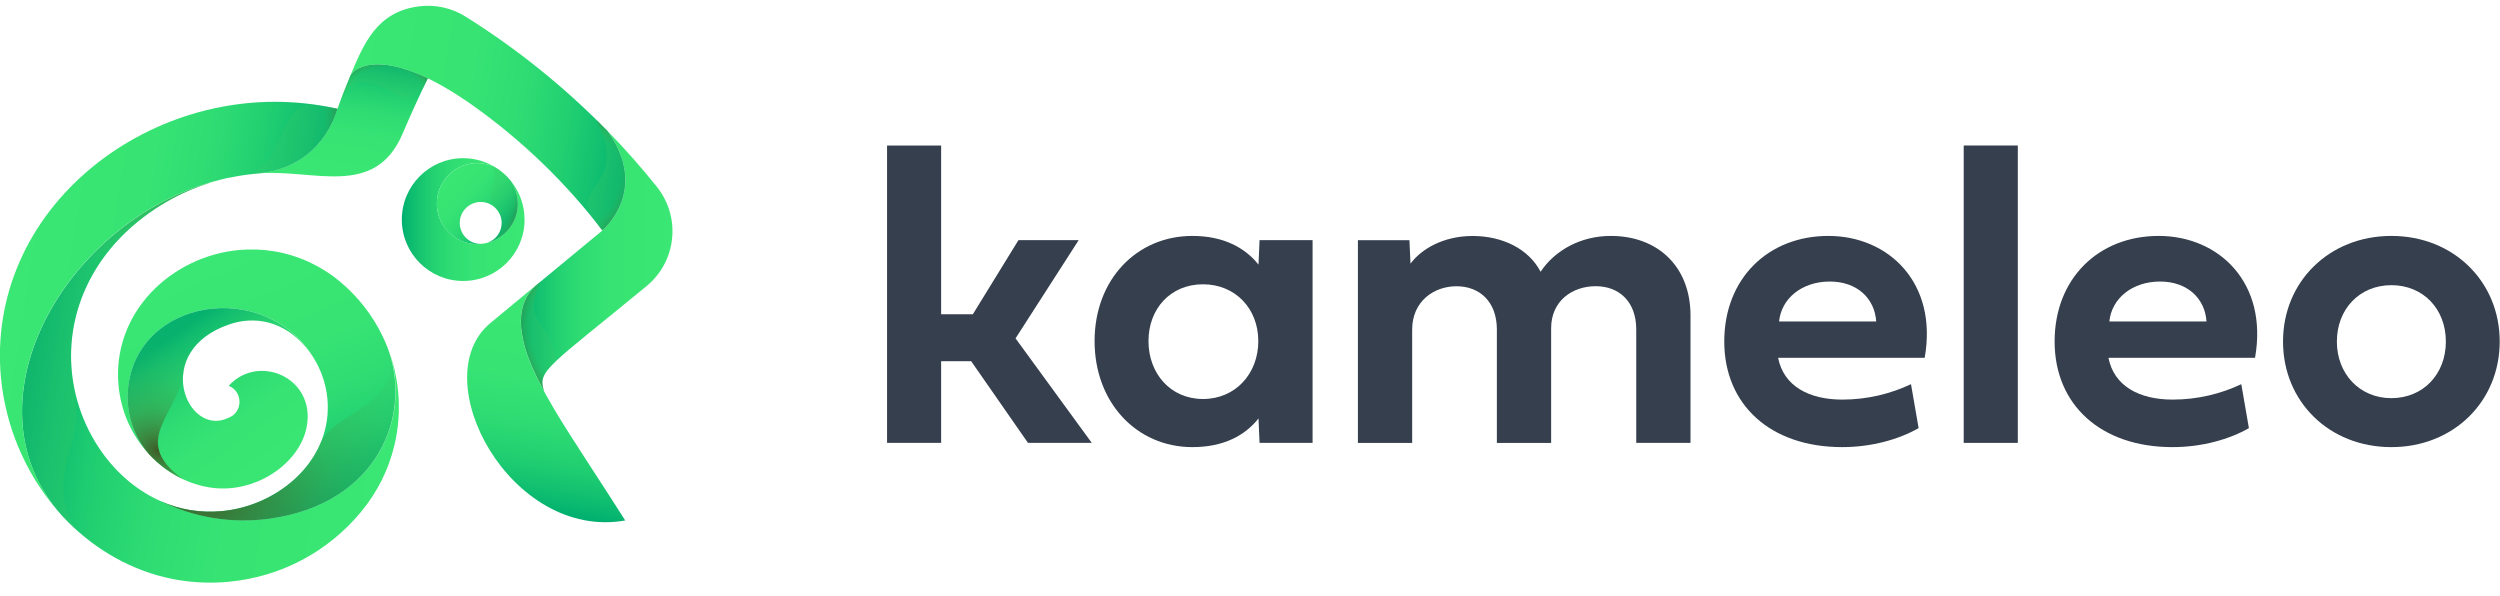
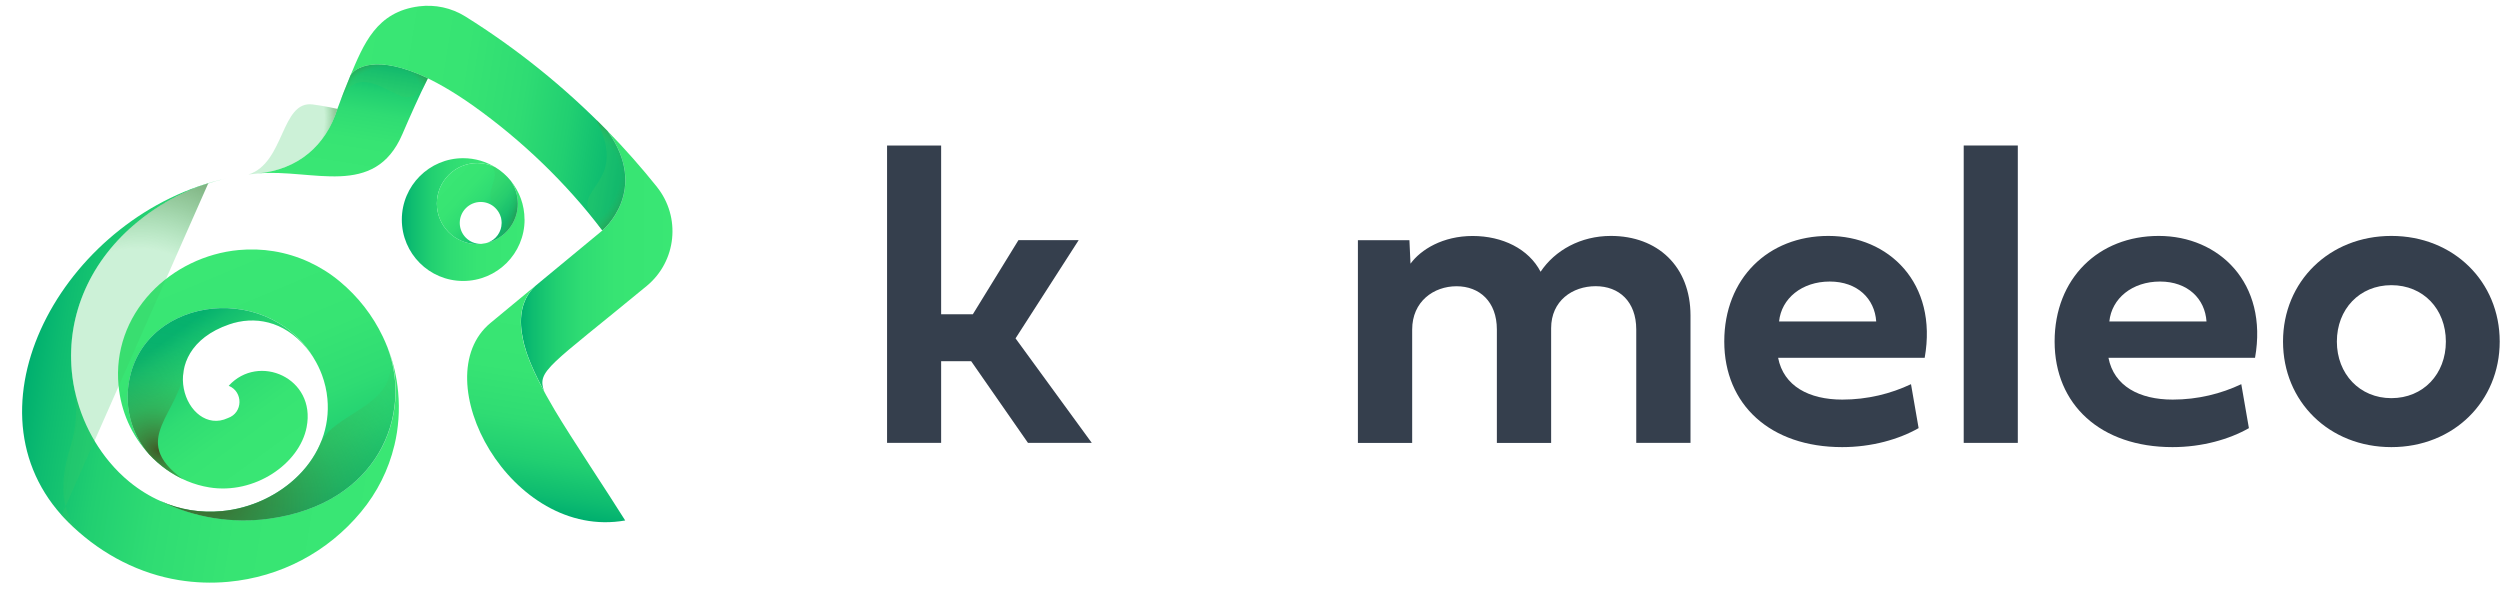
<svg xmlns="http://www.w3.org/2000/svg" width="130" height="31" viewBox="0 0 130 31" fill="none">
  <g clip-path="url(#clip0_10210_5628)">
    <path d="M18.211 3.958C18.211 3.958 18.205 3.974 18.199 3.983C18.199 3.989 18.196 3.992 18.193 3.998C17.979 4.51 17.762 5.061 17.545 5.659C16.945 7.579 15.492 8.824 13.404 9.019C16.248 8.765 19.478 10.345 20.924 6.975C21.318 6.055 21.779 5.027 22.247 4.07C19.546 2.769 18.406 3.54 18.208 3.955L18.211 3.958Z" fill="url(#paint0_linear_10210_5628)" />
    <path d="M34.157 9.713C33.342 8.697 32.488 7.73 31.593 6.813C33.819 9.911 31.326 11.983 31.326 11.983L28.093 14.656C28.015 14.721 27.931 14.786 27.842 14.866C27.024 15.638 26.987 16.706 27.207 17.688C27.235 17.815 27.278 18.007 27.365 18.276C27.374 18.301 27.38 18.326 27.39 18.351C27.39 18.357 27.396 18.363 27.396 18.372C27.417 18.434 27.439 18.499 27.464 18.561C27.622 18.989 27.876 19.568 28.294 20.345C27.919 19.264 28.517 19.085 33.63 14.869C35.185 13.584 35.418 11.289 34.157 9.716V9.713Z" fill="url(#paint1_linear_10210_5628)" />
    <path d="M20.506 23.164C20.206 24.422 19.62 25.599 18.772 26.621C17.034 28.714 14.584 30.003 11.874 30.254C11.013 30.334 10.149 30.303 9.307 30.167C7.281 29.839 5.364 28.866 3.803 27.398C3.632 27.237 3.462 27.07 3.301 26.896C3.295 26.89 3.289 26.881 3.282 26.875C3.279 26.872 3.273 26.865 3.27 26.862C3.248 26.841 3.227 26.816 3.208 26.794C-2.088 20.888 3.567 11.076 11.8 9.273C10.27 9.617 8.684 10.298 7.188 11.509C4.716 13.51 3.459 16.35 3.732 19.299C3.89 21.018 4.586 22.696 5.689 24.019C6.008 24.403 6.355 24.747 6.727 25.053C6.727 25.053 6.733 25.057 6.736 25.06C7.241 25.472 7.786 25.809 8.359 26.06C8.359 26.06 8.362 26.06 8.365 26.06C8.368 26.06 8.368 26.06 8.371 26.06C10.109 26.909 12.072 27.231 14.014 26.965C19.651 26.19 21.479 21.6 20.166 18.085C20.447 18.816 20.63 19.587 20.704 20.389C20.791 21.331 20.723 22.266 20.509 23.158L20.506 23.164Z" fill="url(#paint2_linear_10210_5628)" />
    <path d="M14.009 26.97C12.067 27.237 10.103 26.915 8.366 26.066C8.861 26.283 9.375 26.438 9.902 26.524C10.434 26.611 10.986 26.63 11.537 26.577C13.036 26.438 14.495 25.756 15.536 24.709C16.632 23.604 17.162 22.194 17.025 20.736C16.988 20.314 16.889 19.896 16.744 19.5C16.629 19.193 16.486 18.899 16.313 18.62C16.304 18.602 16.291 18.586 16.282 18.567C13.78 14.501 7.102 15.483 6.659 20.231C6.544 21.476 6.947 22.69 7.743 23.61C6.835 22.628 6.29 21.395 6.163 20.036C5.999 18.264 6.597 16.554 7.848 15.219C9.019 13.971 10.682 13.163 12.411 13.002C13.024 12.946 13.637 12.965 14.238 13.064C15.489 13.268 16.675 13.81 17.66 14.628C18.624 15.427 19.383 16.409 19.906 17.505C19.993 17.685 20.07 17.867 20.144 18.053C20.144 18.06 20.151 18.069 20.154 18.078C20.154 18.081 20.154 18.087 20.157 18.09C21.47 21.609 19.64 26.199 14.006 26.97H14.009Z" fill="url(#paint3_linear_10210_5628)" />
    <path d="M11.9 20.064C12.649 20.373 12.643 21.467 11.85 21.739C9.713 22.743 7.848 18.267 11.921 16.867C13.197 16.428 14.743 16.644 15.941 18.1C15.948 18.106 15.951 18.113 15.957 18.119C16.075 18.261 16.18 18.413 16.279 18.568C13.777 14.501 7.099 15.483 6.656 20.231C6.541 21.476 6.944 22.69 7.74 23.61C7.74 23.61 7.743 23.616 7.746 23.616C7.746 23.616 7.746 23.619 7.749 23.622C8.028 23.92 8.332 24.189 8.657 24.419C9.332 24.899 10.097 25.218 10.887 25.345C13.231 25.726 15.573 24.127 15.945 22.213C16.446 19.649 13.445 18.351 11.893 20.061L11.9 20.064Z" fill="url(#paint4_linear_10210_5628)" />
-     <path style="mix-blend-mode:multiply" d="M3.206 26.791C3.228 26.816 3.246 26.838 3.268 26.859C3.271 26.862 3.277 26.869 3.28 26.872C3.286 26.878 3.293 26.884 3.299 26.893C3.463 27.067 3.63 27.234 3.801 27.395C3.903 27.491 4.005 27.584 4.11 27.677C2.961 26.385 3.231 24.595 3.677 23.189C3.986 22.21 4.048 21.163 3.847 20.154C3.791 19.869 3.748 19.584 3.723 19.296C3.451 16.347 4.711 13.507 7.18 11.506C8.363 10.546 9.605 9.92 10.828 9.53L10.838 9.515C3.132 11.828 -1.889 21.114 3.197 26.788L3.206 26.791Z" fill="url(#paint5_radial_10210_5628)" />
-     <path d="M17.546 5.662C16.945 7.582 15.492 8.827 13.405 9.022C13.392 9.022 13.377 9.022 13.364 9.025C12.903 9.069 12.432 9.134 11.955 9.236C11.952 9.236 11.949 9.236 11.946 9.236C11.93 9.236 11.918 9.242 11.902 9.245C11.902 9.245 11.896 9.245 11.893 9.245C11.887 9.245 11.884 9.245 11.878 9.245C11.878 9.245 11.878 9.245 11.874 9.245C11.85 9.251 11.822 9.258 11.797 9.264C3.565 11.063 -2.091 20.878 3.205 26.785C3.125 26.698 3.047 26.611 2.97 26.522C2.131 25.549 1.452 24.437 0.954 23.248C0.474 22.099 0.167 20.875 0.049 19.633C-0.338 15.455 1.406 11.457 4.834 8.66C6.414 7.371 8.306 6.396 10.304 5.841C12.407 5.259 14.554 5.141 16.681 5.488C16.97 5.535 17.258 5.59 17.543 5.655L17.546 5.662Z" fill="url(#paint6_linear_10210_5628)" />
+     <path style="mix-blend-mode:multiply" d="M3.206 26.791C3.228 26.816 3.246 26.838 3.268 26.859C3.271 26.862 3.277 26.869 3.28 26.872C3.286 26.878 3.293 26.884 3.299 26.893C3.463 27.067 3.63 27.234 3.801 27.395C3.903 27.491 4.005 27.584 4.11 27.677C2.961 26.385 3.231 24.595 3.677 23.189C3.986 22.21 4.048 21.163 3.847 20.154C3.791 19.869 3.748 19.584 3.723 19.296C3.451 16.347 4.711 13.507 7.18 11.506C8.363 10.546 9.605 9.92 10.828 9.53L10.838 9.515L3.206 26.791Z" fill="url(#paint5_radial_10210_5628)" />
    <path d="M31.322 11.983C29.439 9.514 27.166 7.322 24.629 5.513C20.113 2.304 18.404 3.475 18.199 3.983C18.909 2.292 19.571 0.607 21.801 0.328C22.61 0.229 23.458 0.393 24.211 0.864C26.862 2.524 29.346 4.512 31.589 6.811C33.816 9.908 31.322 11.98 31.322 11.98V11.983Z" fill="url(#paint7_linear_10210_5628)" />
    <path d="M32.515 27.064C26.543 28.123 22.024 19.674 25.506 16.793L27.853 14.851C27.017 15.622 26.98 16.7 27.2 17.691C27.29 18.094 27.519 19.097 28.854 21.34C29.733 22.817 31.641 25.667 32.512 27.067L32.515 27.064Z" fill="url(#paint8_linear_10210_5628)" />
    <path d="M27.278 11.419C27.278 13.182 25.85 14.61 24.085 14.61C22.319 14.61 20.895 13.182 20.895 11.419C20.895 9.657 22.322 8.226 24.085 8.226C24.704 8.226 25.283 8.403 25.773 8.709C25.488 8.564 25.163 8.48 24.819 8.48C23.657 8.48 22.716 9.422 22.716 10.586C22.716 11.751 23.657 12.692 24.819 12.692C25.98 12.692 26.925 11.751 26.925 10.586C26.925 10.149 26.792 9.747 26.566 9.409C27.009 9.957 27.275 10.654 27.275 11.416L27.278 11.419Z" fill="url(#paint9_linear_10210_5628)" />
    <path d="M25.351 12.624C26.255 12.389 26.924 11.565 26.924 10.586C26.924 10.149 26.791 9.747 26.565 9.409C26.342 9.133 26.075 8.895 25.772 8.709C25.487 8.564 25.162 8.48 24.818 8.48C23.656 8.48 22.715 9.422 22.715 10.586C22.715 11.751 23.656 12.692 24.818 12.692C24.88 12.692 24.939 12.689 24.997 12.683C24.397 12.683 23.907 12.194 23.907 11.593C23.907 10.992 24.397 10.502 24.997 10.502C25.598 10.502 26.088 10.992 26.088 11.593C26.088 12.07 25.781 12.475 25.351 12.621V12.624Z" fill="url(#paint10_linear_10210_5628)" />
    <path style="mix-blend-mode:multiply" d="M30.898 11.438C31.04 11.618 31.183 11.797 31.322 11.98C31.322 11.98 33.819 9.908 31.588 6.811C31.399 6.616 31.207 6.427 31.015 6.238C32.772 9.707 29.513 9.716 30.898 11.438Z" fill="url(#paint11_radial_10210_5628)" />
    <path style="mix-blend-mode:multiply" d="M26.925 10.589C26.925 10.152 26.792 9.75 26.566 9.412C26.343 9.137 26.076 8.898 25.773 8.712C25.702 8.675 25.627 8.644 25.553 8.616C25.9 9.003 25.646 9.446 25.525 9.889C25.432 10.227 25.525 10.586 25.773 10.834C25.968 11.032 26.089 11.302 26.089 11.599C26.089 12.076 25.782 12.482 25.352 12.627C26.256 12.392 26.925 11.568 26.925 10.589Z" fill="url(#paint12_radial_10210_5628)" />
    <path style="mix-blend-mode:multiply" d="M17.545 5.661C17.26 5.596 16.972 5.541 16.684 5.494C16.545 5.473 16.402 5.451 16.263 5.432C14.6 5.215 14.817 8.468 12.918 9.075C13.067 9.056 13.215 9.041 13.364 9.025C13.376 9.025 13.389 9.025 13.404 9.022C15.492 8.827 16.944 7.582 17.545 5.661Z" fill="url(#paint13_radial_10210_5628)" />
    <path style="mix-blend-mode:multiply" d="M20.157 18.078C20.157 18.078 20.15 18.063 20.147 18.053C20.129 18.01 20.11 17.967 20.095 17.923C21.225 21.073 17.549 21.271 16.688 22.99C16.434 23.613 16.046 24.195 15.535 24.709C14.495 25.759 13.039 26.441 11.537 26.577C10.986 26.63 10.434 26.611 9.901 26.524C9.378 26.438 8.861 26.286 8.365 26.066C10.103 26.915 12.066 27.237 14.008 26.97C19.645 26.196 21.473 21.606 20.16 18.091C20.16 18.087 20.16 18.081 20.157 18.078Z" fill="url(#paint14_radial_10210_5628)" />
    <path style="mix-blend-mode:multiply" d="M6.658 20.231C6.543 21.476 6.946 22.69 7.742 23.61C7.742 23.61 7.745 23.616 7.748 23.616C7.748 23.616 7.748 23.619 7.751 23.622C8.03 23.92 8.334 24.189 8.659 24.419C8.928 24.608 9.21 24.772 9.501 24.911C6.633 22.836 9.421 21.507 9.591 19.063C9.817 18.199 10.514 17.351 11.917 16.867C13.193 16.428 14.739 16.644 15.937 18.1C15.944 18.106 15.947 18.113 15.953 18.119C16.07 18.261 16.176 18.413 16.275 18.568C13.772 14.501 7.095 15.483 6.652 20.231H6.658Z" fill="url(#paint15_radial_10210_5628)" />
-     <path style="mix-blend-mode:multiply" d="M28.09 14.656C28.09 14.656 28.09 14.656 28.086 14.659C28.015 14.718 27.925 14.789 27.842 14.863C27.024 15.635 26.987 16.703 27.207 17.685C27.269 17.967 27.34 18.218 27.464 18.555C27.622 18.983 27.876 19.562 28.294 20.339C28.176 20.002 28.154 19.754 28.334 19.441C28.467 19.209 28.703 18.97 28.895 18.785C28.731 16.675 27.074 16.939 28.09 14.653V14.656Z" fill="url(#paint16_radial_10210_5628)" />
    <path style="mix-blend-mode:multiply" d="M20.782 4.974C21.262 5.181 21.819 4.974 22.042 4.5C22.048 4.485 22.055 4.472 22.064 4.457C22.126 4.327 22.188 4.2 22.25 4.073C19.549 2.772 18.409 3.543 18.211 3.958C18.211 3.964 18.205 3.967 18.205 3.974C18.205 3.974 18.205 3.98 18.202 3.983C18.202 3.983 18.202 3.986 18.202 3.989C18.202 3.989 18.202 3.995 18.198 3.995C18.198 3.995 18.198 3.995 18.198 3.998C18.161 4.088 18.121 4.181 18.084 4.274C18.078 4.293 18.069 4.308 18.062 4.327C18.022 4.423 17.985 4.522 17.945 4.621C17.945 4.624 17.945 4.627 17.942 4.63C17.858 4.844 17.771 5.067 17.688 5.293C18.44 3.487 19.766 4.525 20.791 4.968L20.782 4.974Z" fill="url(#paint17_radial_10210_5628)" />
    <path d="M48.939 16.343H50.587L52.959 12.488H56.091L52.808 17.595L56.772 23.03H53.455L50.5 18.781H48.939V23.03H46.127V7.566H48.939V16.34V16.343Z" fill="#353F4D" />
-     <path d="M56.918 17.737C56.918 14.541 59.105 12.268 62.004 12.268C63.639 12.268 64.751 12.893 65.442 13.761L65.497 12.488H68.254V23.03H65.497L65.442 21.758C64.751 22.637 63.639 23.25 62.004 23.25C59.105 23.25 56.918 20.934 56.918 17.737ZM62.555 14.783C60.864 14.783 59.721 16.055 59.721 17.737C59.721 19.419 60.864 20.748 62.555 20.748C64.246 20.748 65.432 19.428 65.432 17.737C65.432 16.046 64.234 14.783 62.555 14.783Z" fill="#353F4D" />
    <path d="M80.108 14.135C80.854 13.014 82.195 12.268 83.765 12.268C86.181 12.268 87.906 13.838 87.906 16.409V23.03H85.085V17.133C85.085 15.671 84.183 14.882 82.976 14.882C81.768 14.882 80.659 15.64 80.659 17.068V23.034H77.837V17.137C77.837 15.675 76.927 14.885 75.74 14.885C74.554 14.885 73.433 15.675 73.433 17.137V23.034H70.611V12.491H73.29L73.346 13.711C73.885 12.974 75.028 12.271 76.577 12.271C78.125 12.271 79.497 12.94 80.114 14.138L80.108 14.135Z" fill="#353F4D" />
    <path d="M99.768 22.262C98.746 22.845 97.331 23.25 95.792 23.25C92.056 23.25 89.662 21.042 89.662 17.759C89.662 14.476 91.948 12.268 95.076 12.268C98.204 12.268 100.775 14.705 100.084 18.605H92.462C92.747 20.076 94.066 20.779 95.801 20.779C97.108 20.779 98.328 20.472 99.372 19.977L99.768 22.262ZM97.563 16.715C97.486 15.541 96.597 14.64 95.147 14.64C93.698 14.64 92.632 15.52 92.512 16.715H97.563Z" fill="#353F4D" />
    <path d="M104.926 23.03H102.113V7.566H104.926V23.03Z" fill="#353F4D" />
    <path d="M116.946 22.262C115.924 22.845 114.509 23.25 112.969 23.25C109.234 23.25 106.84 21.042 106.84 17.759C106.84 14.476 109.126 12.268 112.254 12.268C115.382 12.268 117.953 14.705 117.262 18.605H109.64C109.925 20.076 111.244 20.779 112.979 20.779C114.286 20.779 115.506 20.472 116.547 19.977L116.943 22.262H116.946ZM114.738 16.715C114.66 15.541 113.771 14.64 112.322 14.64C110.872 14.64 109.807 15.52 109.686 16.715H114.738Z" fill="#353F4D" />
    <path d="M124.351 12.268C127.59 12.268 129.985 14.652 129.985 17.759C129.985 20.866 127.59 23.25 124.351 23.25C121.111 23.25 118.717 20.878 118.717 17.759C118.717 14.64 121.123 12.268 124.351 12.268ZM124.351 20.704C126.008 20.704 127.185 19.453 127.185 17.762C127.185 16.071 126.011 14.829 124.351 14.829C122.691 14.829 121.517 16.08 121.517 17.762C121.517 19.444 122.703 20.704 124.351 20.704Z" fill="#353F4D" />
  </g>
  <defs>
    <linearGradient id="paint0_linear_10210_5628" x1="17.336" y1="9.64" x2="18.417" y2="3.003" gradientUnits="userSpaceOnUse">
      <stop stop-color="#3AE774" />
      <stop offset="0.38" stop-color="#37E473" />
      <stop offset="0.6" stop-color="#2FDC73" />
      <stop offset="0.77" stop-color="#21CF71" />
      <stop offset="0.92" stop-color="#0EBC70" />
      <stop offset="1" stop-color="#00AF6F" />
    </linearGradient>
    <linearGradient id="paint1_linear_10210_5628" x1="27.067" y1="13.578" x2="34.968" y2="13.578" gradientUnits="userSpaceOnUse">
      <stop stop-color="#00AF6F" />
      <stop offset="0.08" stop-color="#0EBC70" />
      <stop offset="0.23" stop-color="#21CF71" />
      <stop offset="0.4" stop-color="#2FDC73" />
      <stop offset="0.62" stop-color="#37E473" />
      <stop offset="1" stop-color="#3AE774" />
    </linearGradient>
    <linearGradient id="paint2_linear_10210_5628" x1="1.558" y1="18.233" x2="20.839" y2="21.372" gradientUnits="userSpaceOnUse">
      <stop stop-color="#00AF6F" />
      <stop offset="0.08" stop-color="#0EBC70" />
      <stop offset="0.23" stop-color="#21CF71" />
      <stop offset="0.4" stop-color="#2FDC73" />
      <stop offset="0.62" stop-color="#37E473" />
      <stop offset="1" stop-color="#3AE774" />
    </linearGradient>
    <linearGradient id="paint3_linear_10210_5628" x1="10.756" y1="13.573" x2="16.342" y2="27.004" gradientUnits="userSpaceOnUse">
      <stop stop-color="#3AE774" />
      <stop offset="0.38" stop-color="#37E473" />
      <stop offset="0.6" stop-color="#2FDC73" />
      <stop offset="0.77" stop-color="#21CF71" />
      <stop offset="0.92" stop-color="#0EBC70" />
      <stop offset="1" stop-color="#00AF6F" />
    </linearGradient>
    <linearGradient id="paint4_linear_10210_5628" x1="9.214" y1="17.248" x2="14.854" y2="24.991" gradientUnits="userSpaceOnUse">
      <stop stop-color="#00AF6F" />
      <stop offset="0.08" stop-color="#0EBC70" />
      <stop offset="0.23" stop-color="#21CF71" />
      <stop offset="0.4" stop-color="#2FDC73" />
      <stop offset="0.62" stop-color="#37E473" />
      <stop offset="1" stop-color="#3AE774" />
    </linearGradient>
    <radialGradient id="paint5_radial_10210_5628" cx="0" cy="0" r="1" gradientUnits="userSpaceOnUse" gradientTransform="translate(4.494 24.546) rotate(21.55) scale(13.213 21.273)">
      <stop offset="0.57" stop-color="#3BC963" stop-opacity="0.26" />
      <stop offset="0.69" stop-color="#3CA04C" stop-opacity="0.52" />
      <stop offset="0.94" stop-color="#3F5925" />
    </radialGradient>
    <linearGradient id="paint6_linear_10210_5628" x1="0.493" y1="14.582" x2="15.705" y2="17.059" gradientUnits="userSpaceOnUse">
      <stop stop-color="#3AE774" />
      <stop offset="0.38" stop-color="#37E473" />
      <stop offset="0.6" stop-color="#2FDC73" />
      <stop offset="0.77" stop-color="#21CF71" />
      <stop offset="0.92" stop-color="#0EBC70" />
      <stop offset="1" stop-color="#00AF6F" />
    </linearGradient>
    <linearGradient id="paint7_linear_10210_5628" x1="18.101" y1="4.678" x2="32.943" y2="7.095" gradientUnits="userSpaceOnUse">
      <stop stop-color="#3AE774" />
      <stop offset="0.38" stop-color="#37E473" />
      <stop offset="0.6" stop-color="#2FDC73" />
      <stop offset="0.77" stop-color="#21CF71" />
      <stop offset="0.92" stop-color="#0EBC70" />
      <stop offset="1" stop-color="#00AF6F" />
    </linearGradient>
    <linearGradient id="paint8_linear_10210_5628" x1="27.859" y1="26.614" x2="29.729" y2="15.129" gradientUnits="userSpaceOnUse">
      <stop stop-color="#00AF6F" />
      <stop offset="0.08" stop-color="#0EBC70" />
      <stop offset="0.23" stop-color="#21CF71" />
      <stop offset="0.4" stop-color="#2FDC73" />
      <stop offset="0.62" stop-color="#37E473" />
      <stop offset="1" stop-color="#3AE774" />
    </linearGradient>
    <linearGradient id="paint9_linear_10210_5628" x1="20.895" y1="11.419" x2="27.278" y2="11.419" gradientUnits="userSpaceOnUse">
      <stop stop-color="#00AF6F" />
      <stop offset="0.08" stop-color="#0EBC70" />
      <stop offset="0.23" stop-color="#21CF71" />
      <stop offset="0.4" stop-color="#2FDC73" />
      <stop offset="0.62" stop-color="#37E473" />
      <stop offset="1" stop-color="#3AE774" />
    </linearGradient>
    <linearGradient id="paint10_linear_10210_5628" x1="23.009" y1="8.926" x2="26.097" y2="11.788" gradientUnits="userSpaceOnUse">
      <stop stop-color="#3AE774" />
      <stop offset="0.38" stop-color="#37E473" />
      <stop offset="0.6" stop-color="#2FDC73" />
      <stop offset="0.77" stop-color="#21CF71" />
      <stop offset="0.92" stop-color="#0EBC70" />
      <stop offset="1" stop-color="#00AF6F" />
    </linearGradient>
    <radialGradient id="paint11_radial_10210_5628" cx="0" cy="0" r="1" gradientUnits="userSpaceOnUse" gradientTransform="translate(29.482 9.589) rotate(-42.89) scale(5.216 4.277)">
      <stop offset="0.57" stop-color="#3BC963" stop-opacity="0.26" />
      <stop offset="0.69" stop-color="#3CA04C" stop-opacity="0.52" />
      <stop offset="0.94" stop-color="#3F5925" />
    </radialGradient>
    <radialGradient id="paint12_radial_10210_5628" cx="0" cy="0" r="1" gradientUnits="userSpaceOnUse" gradientTransform="translate(25.474 10.763) rotate(21.55) scale(1.988 4.812)">
      <stop offset="0.45" stop-color="#3BC963" stop-opacity="0.26" />
      <stop offset="0.58" stop-color="#3BB759" stop-opacity="0.37" />
      <stop offset="0.78" stop-color="#3D883F" stop-opacity="0.69" />
      <stop offset="0.94" stop-color="#3F5925" />
    </radialGradient>
    <radialGradient id="paint13_radial_10210_5628" cx="0" cy="0" r="1" gradientUnits="userSpaceOnUse" gradientTransform="translate(14.53 6.826) rotate(21.55) scale(3.878 5.351)">
      <stop offset="0.57" stop-color="#3BC963" stop-opacity="0.26" />
      <stop offset="0.69" stop-color="#3CA04C" stop-opacity="0.52" />
      <stop offset="0.94" stop-color="#3F5925" />
    </radialGradient>
    <radialGradient id="paint14_radial_10210_5628" cx="0" cy="0" r="1" gradientUnits="userSpaceOnUse" gradientTransform="translate(10.417 25.535) rotate(21.55) scale(15.288 12.383)">
      <stop stop-color="#3F5925" />
      <stop offset="0.14" stop-color="#3E7031" stop-opacity="0.81" />
      <stop offset="0.49" stop-color="#3CA04C" stop-opacity="0.42" />
      <stop offset="0.79" stop-color="#3BBE5D" stop-opacity="0.19" />
      <stop offset="1" stop-color="#3BC963" stop-opacity="0.1" />
    </radialGradient>
    <radialGradient id="paint15_radial_10210_5628" cx="0" cy="0" r="1" gradientUnits="userSpaceOnUse" gradientTransform="translate(8.256 23.425) rotate(21.55) scale(12.15 9.842)">
      <stop stop-color="#3F5925" />
      <stop offset="0.07" stop-color="#3E6F31" stop-opacity="0.82" />
      <stop offset="0.22" stop-color="#3C9747" stop-opacity="0.5" />
      <stop offset="0.38" stop-color="#3BB356" stop-opacity="0.28" />
      <stop offset="0.55" stop-color="#3BC360" stop-opacity="0.14" />
      <stop offset="0.76" stop-color="#3BC963" stop-opacity="0.1" />
    </radialGradient>
    <radialGradient id="paint16_radial_10210_5628" cx="0" cy="0" r="1" gradientUnits="userSpaceOnUse" gradientTransform="translate(29.745 17.582) rotate(71.29) scale(4.996 3.597)">
      <stop offset="0.57" stop-color="#3BC963" stop-opacity="0.26" />
      <stop offset="0.69" stop-color="#3CA04C" stop-opacity="0.52" />
      <stop offset="0.94" stop-color="#3F5925" />
    </radialGradient>
    <radialGradient id="paint17_radial_10210_5628" cx="0" cy="0" r="1" gradientUnits="userSpaceOnUse" gradientTransform="translate(20.041 4.914) rotate(-0.21) scale(3.376 2.431)">
      <stop offset="0.57" stop-color="#3BC963" stop-opacity="0.26" />
      <stop offset="0.69" stop-color="#3CA04C" stop-opacity="0.52" />
      <stop offset="0.94" stop-color="#3F5925" />
    </radialGradient>
    <clipPath id="clip0_10210_5628">
      <rect width="129.986" height="30" fill="white" transform="translate(0 0.3)" />
    </clipPath>
  </defs>
</svg>